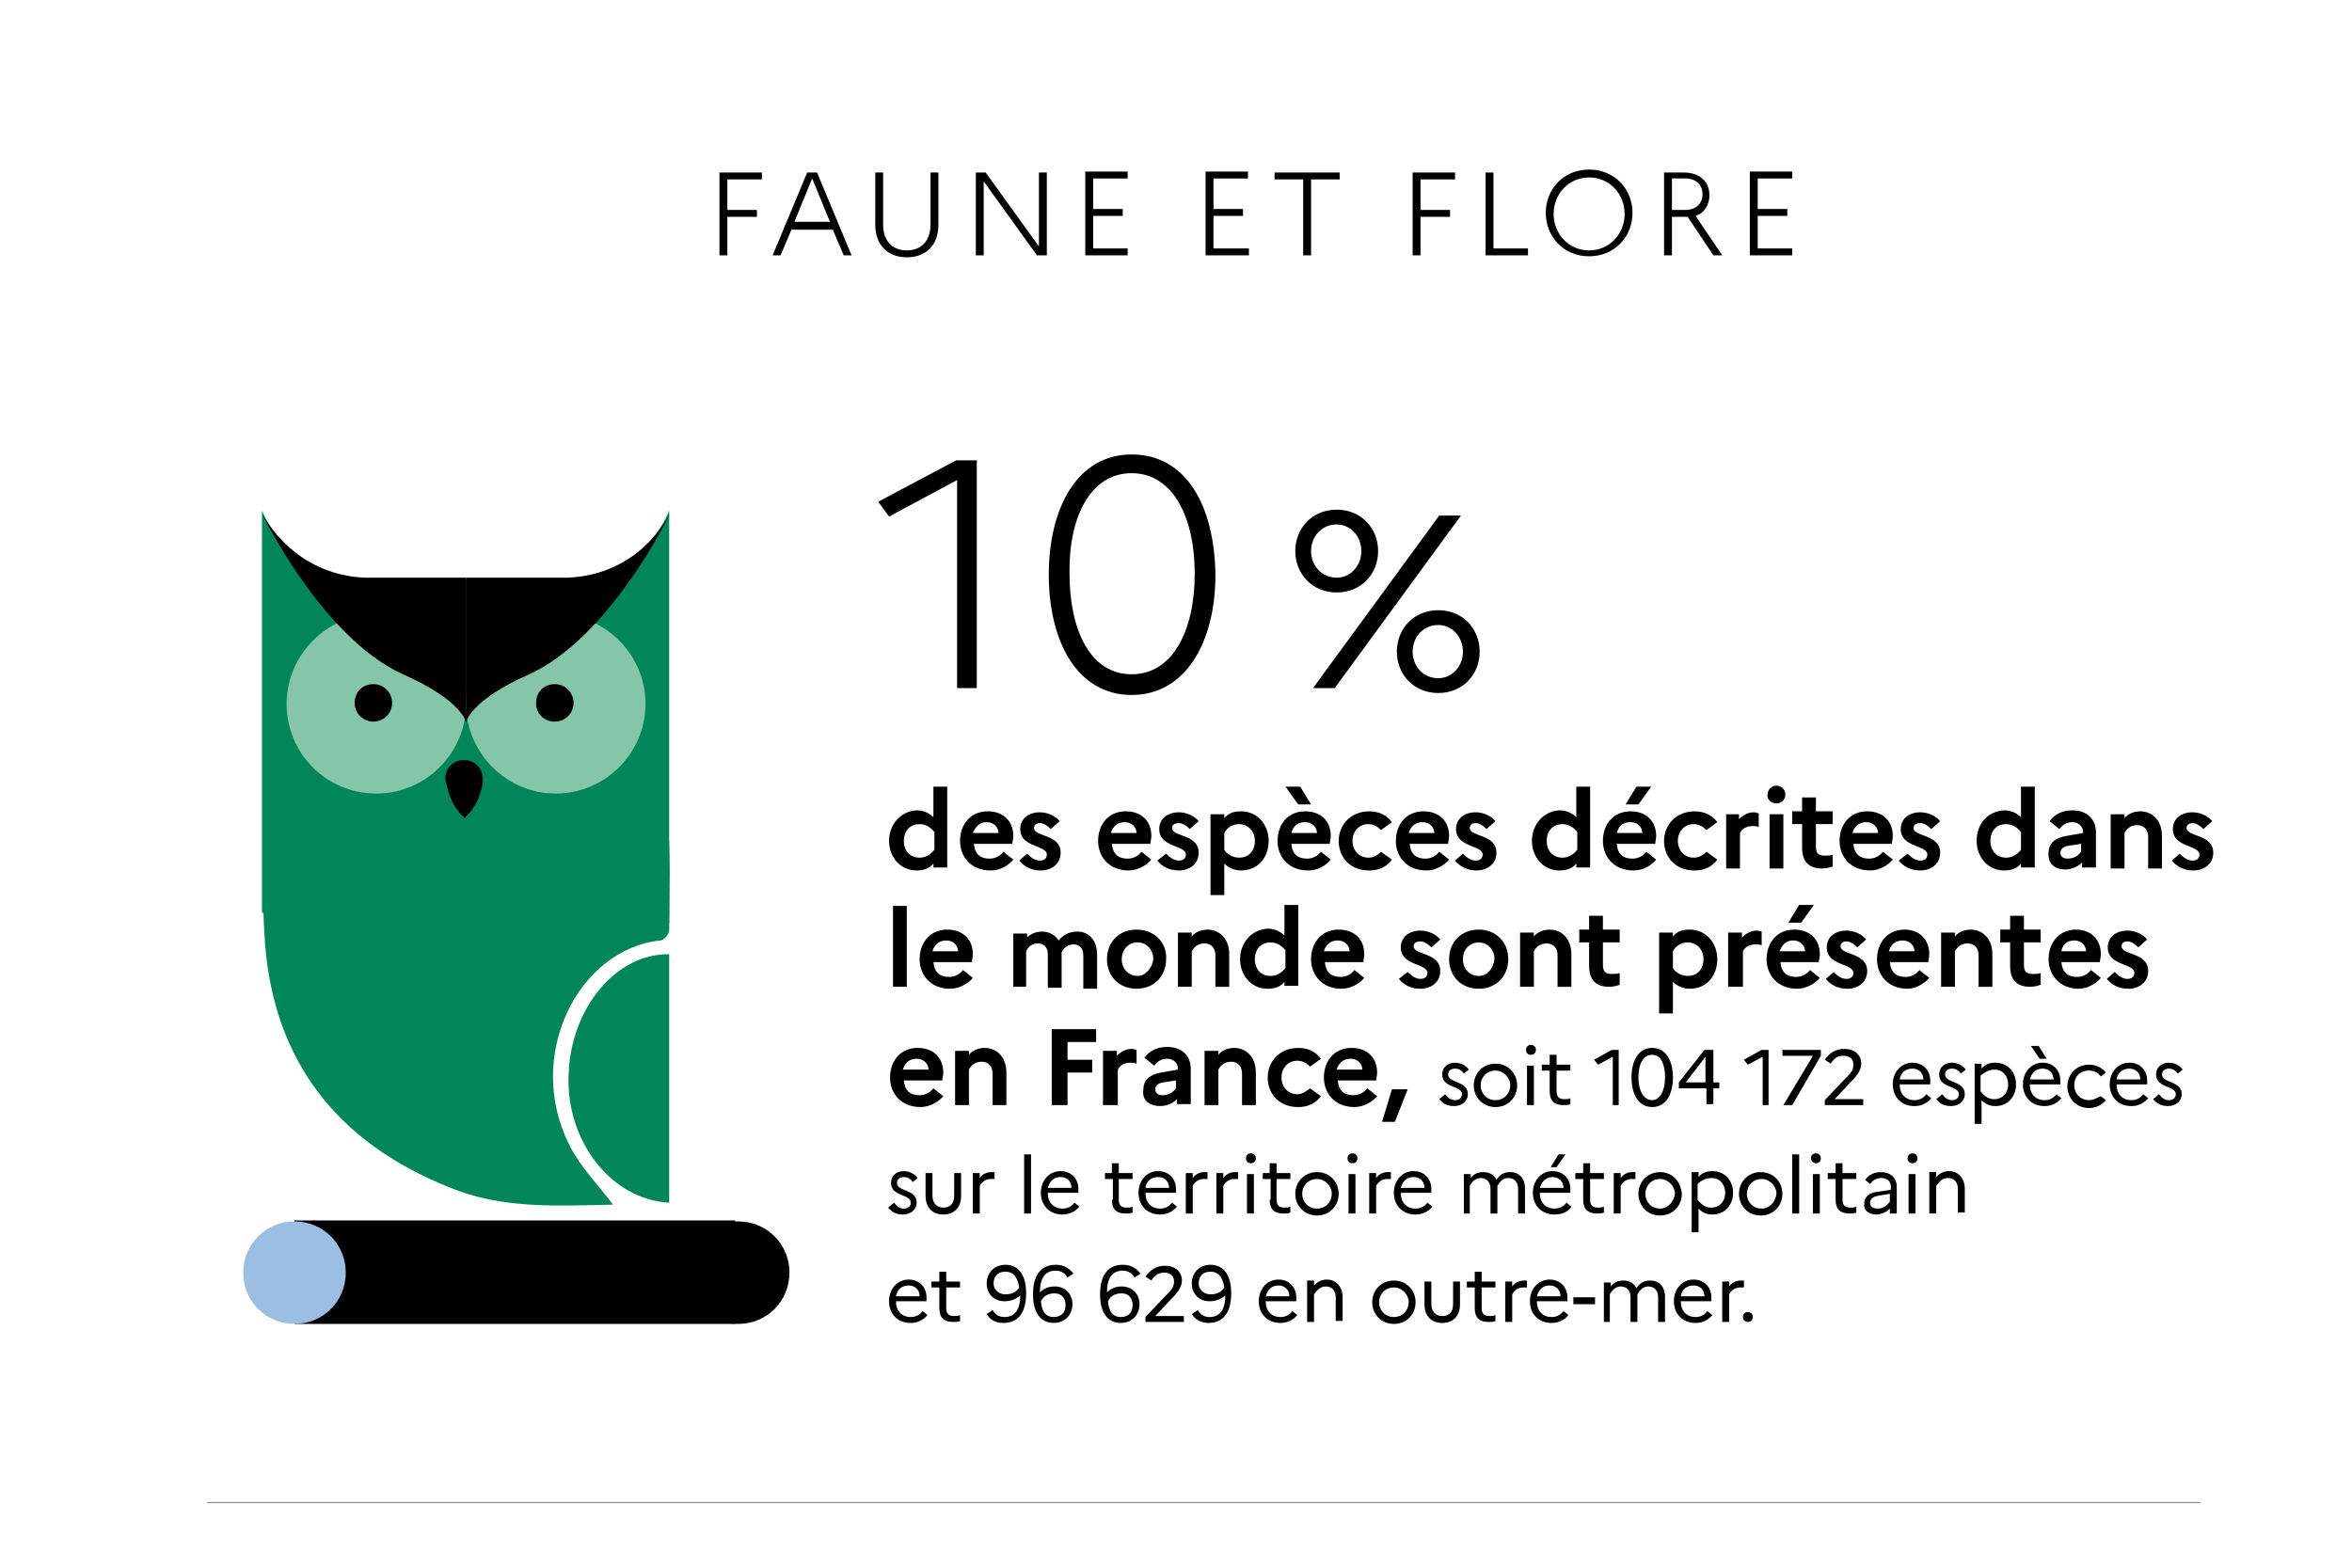
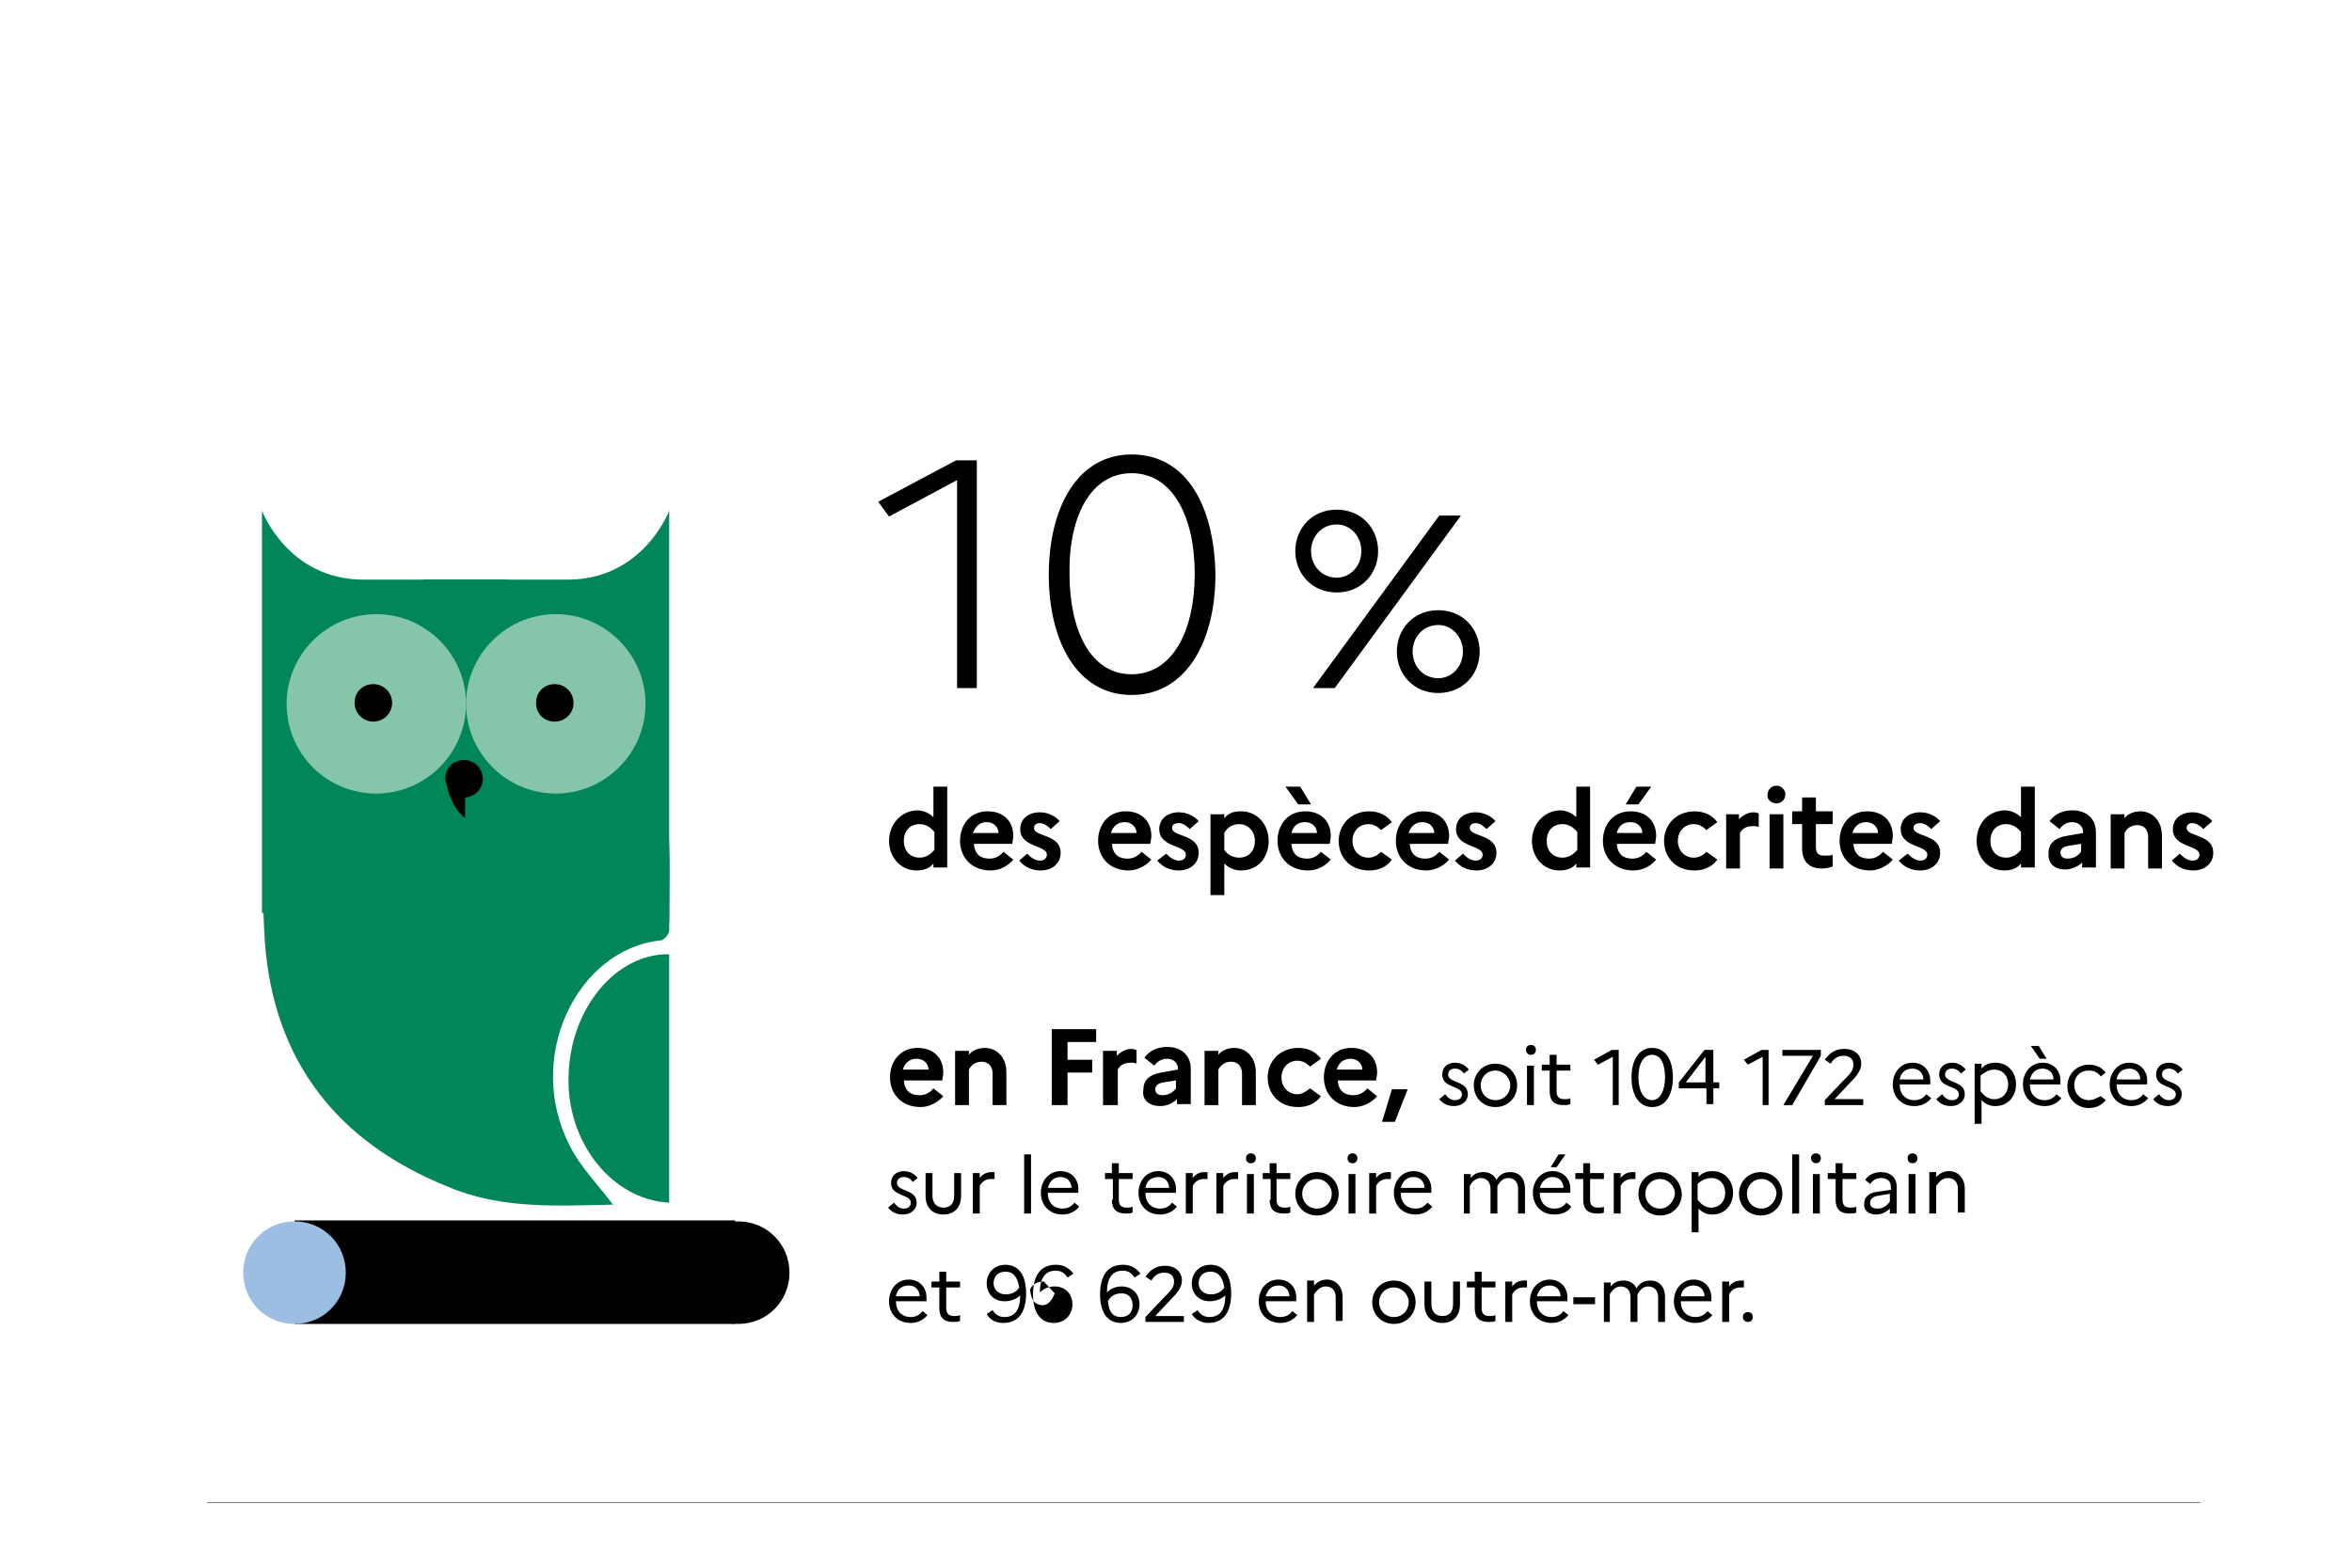
<svg xmlns="http://www.w3.org/2000/svg" id="Calque_1" data-name="Calque 1" viewBox="0 0 1200 800">
  <defs>
    <style>
      .cls-1 {
        stroke: #000;
        stroke-width: .25px;
      }

      .cls-1, .cls-2 {
        fill: none;
      }

      .cls-3 {
        fill: #9dbee3;
      }

      .cls-4 {
        clip-path: url(#clippath-7);
      }

      .cls-5 {
        clip-path: url(#clippath-17);
      }

      .cls-6 {
        clip-path: url(#clippath-80);
      }

      .cls-7 {
        clip-path: url(#clippath-79);
      }

      .cls-8 {
        clip-path: url(#clippath-15);
      }

      .cls-9 {
        clip-path: url(#clippath-18);
      }

      .cls-10 {
        clip-path: url(#clippath-82);
      }

      .cls-11 {
        clip-path: url(#clippath-9);
      }

      .cls-12 {
        fill: #fff;
      }

      .cls-13 {
        clip-path: url(#clippath-101);
      }

      .cls-14 {
        fill: #008659;
      }

      .cls-15 {
        clip-path: url(#clippath-88);
      }

      .cls-16 {
        clip-path: url(#clippath-85);
      }

      .cls-17 {
        fill: #85c6aa;
      }

      .cls-18 {
        clip-path: url(#clippath-90);
      }

      .cls-19 {
        clip-path: url(#clippath-89);
      }

      .cls-20 {
        clip-path: url(#clippath-14);
      }

      .cls-21 {
        clip-path: url(#clippath-77);
      }

      .cls-22 {
        clip-path: url(#clippath-78);
      }

      .cls-23 {
        clip-path: url(#clippath-84);
      }

      .cls-24 {
        clip-path: url(#clippath-81);
      }

      .cls-25 {
        clip-path: url(#clippath-16);
      }

      .cls-26 {
        clip-path: url(#clippath-37);
      }

      .cls-27 {
        clip-path: url(#clippath-86);
      }

      .cls-28 {
        clip-path: url(#clippath-87);
      }

      .cls-29 {
        clip-path: url(#clippath-83);
      }
    </style>
    <clipPath id="clippath-7">
      <rect class="cls-2" x="-221" y="-1186.22" width="2994.72" height="3636.12" />
    </clipPath>
    <clipPath id="clippath-9">
      <rect class="cls-2" x="-221" y="-1186.22" width="2994.72" height="3636.12" />
    </clipPath>
    <clipPath id="clippath-14">
      <rect class="cls-2" x="-221" y="-1186.22" width="2994.72" height="3636.12" />
    </clipPath>
    <clipPath id="clippath-15">
      <rect class="cls-2" x="-221" y="-1186.22" width="2994.72" height="3636.12" />
    </clipPath>
    <clipPath id="clippath-16">
      <rect class="cls-2" x="-221" y="-1186.22" width="2994.72" height="3636.12" />
    </clipPath>
    <clipPath id="clippath-17">
-       <rect class="cls-2" x="-221" y="-1186.22" width="2994.72" height="3636.12" />
-     </clipPath>
+       </clipPath>
    <clipPath id="clippath-18">
      <rect class="cls-2" x="-221" y="-1186.22" width="2994.72" height="3636.12" />
    </clipPath>
    <clipPath id="clippath-37">
      <rect class="cls-2" x="-221" y="-1186.22" width="2994.72" height="3636.12" />
    </clipPath>
    <clipPath id="clippath-77">
      <rect class="cls-2" x="-221" y="-1186.22" width="2994.72" height="3636.12" />
    </clipPath>
    <clipPath id="clippath-78">
      <rect class="cls-2" x="-221" y="-1186.22" width="2994.72" height="3636.12" />
    </clipPath>
    <clipPath id="clippath-79">
      <rect class="cls-2" x="-221" y="-1186.22" width="2994.72" height="3636.12" />
    </clipPath>
    <clipPath id="clippath-80">
      <rect class="cls-2" x="-221" y="-1186.22" width="2994.72" height="3636.12" />
    </clipPath>
    <clipPath id="clippath-81">
      <rect class="cls-2" x="-221" y="-1186.22" width="2994.72" height="3636.12" />
    </clipPath>
    <clipPath id="clippath-82">
      <rect class="cls-2" x="-221" y="-1186.22" width="2994.72" height="3636.12" />
    </clipPath>
    <clipPath id="clippath-83">
      <rect class="cls-2" x="-221" y="-1186.22" width="2994.72" height="3636.12" />
    </clipPath>
    <clipPath id="clippath-84">
      <rect class="cls-2" x="-221" y="-1186.22" width="2994.72" height="3636.12" />
    </clipPath>
    <clipPath id="clippath-85">
      <rect class="cls-2" x="-221" y="-1186.22" width="2994.72" height="3636.12" />
    </clipPath>
    <clipPath id="clippath-86">
      <rect class="cls-2" x="-221" y="-1186.22" width="2994.72" height="3636.12" />
    </clipPath>
    <clipPath id="clippath-87">
      <rect class="cls-2" x="-221" y="-1186.22" width="2994.72" height="3636.12" />
    </clipPath>
    <clipPath id="clippath-88">
      <rect class="cls-2" x="-221" y="-1186.22" width="2994.72" height="3636.12" />
    </clipPath>
    <clipPath id="clippath-89">
      <rect class="cls-2" x="-221" y="-1186.22" width="2994.72" height="3636.12" />
    </clipPath>
    <clipPath id="clippath-90">
      <rect class="cls-2" x="-221" y="-1186.22" width="2994.72" height="3636.12" />
    </clipPath>
    <clipPath id="clippath-101">
      <rect class="cls-2" x="-221" y="-1186.22" width="2994.72" height="3636.12" />
    </clipPath>
  </defs>
  <rect class="cls-12" x="-106.5" y="-96.5" width="1347" height="932" />
  <g>
    <g class="cls-4">
-       <path d="M892.77,130.29h21.63v-3.52h-17.61v-16.6h15.09v-3.52h-15.09v-15.59h17.61v-3.52h-21.63v42.76ZM859.57,91.05c5.53,0,9.06,3.02,9.06,8.05s-3.52,8.05-9.06,8.05h-6.54v-16.1h6.54ZM849.01,130.29h4.02v-19.62h8.05l13.08,19.62h4.53l-13.58-20.12c4.53-1.51,7.04-5.53,7.04-10.56,0-7.04-5.03-11.57-13.08-11.57h-10.06v42.26h0ZM810.78,127.78c-10.56,0-18.11-8.55-18.11-18.61s7.55-18.61,18.11-18.61,18.11,8.55,18.11,18.61c0,10.06-7.55,18.61-18.11,18.61M810.78,86.52c-13.08,0-22.13,10.06-22.13,22.13s9.06,22.13,22.13,22.13,22.13-10.06,22.13-22.13-9.06-22.13-22.13-22.13M757.95,130.29h21.63v-3.52h-17.61v-38.74h-4.02v42.26ZM720.73,130.29h4.02v-19.62h15.09v-3.52h-15.09v-15.59h17.61v-3.52h-21.63v42.26ZM650.3,91.55h14.59v38.74h4.02v-38.74h14.59v-3.52h-33.2v3.52h0ZM615.59,130.29h21.63v-3.52h-18.11v-16.6h15.09v-3.52h-15.09v-15.59h17.61v-3.52h-21.63v42.76h.5ZM553.71,130.29h21.63v-3.52h-17.61v-16.6h15.09v-3.52h-15.09v-15.59h17.61v-3.52h-21.63v42.76ZM497.87,130.29h4.02v-37.73l27.17,37.73h5.03v-42.26h-4.02v37.73l-27.17-37.73h-5.03v42.26ZM474.73,114.7c0,8.55-5.03,13.08-12.07,13.08s-12.07-4.53-12.07-13.08v-26.66h-4.02v26.66c0,10.56,6.54,16.6,16.1,16.6s16.1-6.04,16.1-16.6v-26.66h-4.02v26.66ZM405.31,113.19l9.06-22.13,9.06,22.13h-18.11ZM394.24,130.29h4.02l5.53-13.08h21.13l5.53,13.08h4.02l-17.61-42.26h-5.03l-17.61,42.26ZM367.08,130.29h4.02v-19.62h15.09v-3.52h-15.09v-15.59h17.61v-3.52h-21.63v42.26Z" />
-     </g>
+       </g>
    <line class="cls-1" x1="1122.67" y1="766.66" x2="105.49" y2="766.66" />
    <g>
      <g class="cls-11">
        <path class="cls-1" d="M1891.35-949.78h582.54c33.2,0,60.37,27.17,60.37,60.37V-103.13c0,33.2-27.17,60.37-60.37,60.37H54.17C20.97-42.76-6.19-15.6-6.19,17.61v1272.74c0,33.2,27.17,60.37,60.37,60.37h2422.23c33.2,0,60.37,27.17,60.37,60.37v831.56c0,33.2-27.17,60.37-60.37,60.37l-2479.58.5" />
      </g>
      <g class="cls-20">
-         <path d="M891.77,674.6c1.51,0,2.52-1.01,2.52-2.52s-1.01-2.52-2.52-2.52-2.52,1.01-2.52,2.52,1.01,2.52,2.52,2.52M878.69,674.6h3.52v-14.09c1.01-2.01,3.02-3.52,5.53-3.52h2.01v-3.52h-1.51c-2.52,0-4.53,1.01-6.04,3.02v-2.52h-3.52v20.63ZM864.1,655.99c3.52,0,5.53,2.52,5.53,5.53h-12.07c.5-3.52,3.02-5.53,6.54-5.53M873.66,671.08l-2.52-2.01c-1.51,2.01-3.52,3.02-6.04,3.02-4.53,0-7.55-3.02-7.55-8.05h15.59v-2.01c0-5.03-3.52-9.06-9.06-9.06-6.04,0-10.06,5.03-10.06,11.07s4.02,11.07,11.07,11.07c3.52,0,6.54-1.51,8.55-4.02M817.82,674.6h3.52v-14.09c1.01-2.01,3.02-4.02,5.53-4.02,3.02,0,5.03,2.01,5.03,5.53v12.58h3.52v-14.09c1.51-2.52,3.02-4.02,5.53-4.02,3.02,0,5.03,2.01,5.03,5.53v12.58h3.52v-12.58c0-5.53-3.02-8.55-7.55-8.55-3.52,0-5.53,1.51-7.04,4.02-1.01-2.52-3.52-4.02-6.54-4.02s-5.03,1.01-6.54,3.02v-2.01h-3.52v20.12h-.5ZM802.73,665.55h11.07v-3.52h-11.07v3.52ZM790.65,655.99c3.52,0,5.53,2.52,5.53,5.53h-12.07c1.01-3.52,3.02-5.53,6.54-5.53M800.21,671.08l-2.52-2.01c-1.51,2.01-3.52,3.02-6.04,3.02-4.53,0-7.55-3.02-7.55-8.05h15.59v-2.01c0-5.03-3.52-9.06-9.06-9.06-6.04,0-10.06,5.03-10.06,11.07s4.02,11.07,11.07,11.07c3.52,0,6.54-1.51,8.55-4.02M768.02,674.6h3.52v-14.09c1.01-2.01,3.02-3.52,5.53-3.52h2.01v-3.52h-1.51c-2.52,0-4.53,1.01-6.04,3.02v-2.52h-3.52v20.63ZM752.42,667.56c0,5.03,2.52,7.04,7.04,7.04,1.51,0,2.52,0,3.52-.5v-3.02c-1.01.5-1.51.5-3.02.5-2.52,0-4.02-1.01-4.02-4.02v-10.56h7.04v-3.02h-7.04v-5.03h-3.52v5.03h-4.02v3.02h4.02v10.56h0ZM741.35,665.55c0,4.02-2.01,6.04-5.53,6.04s-5.53-2.52-5.53-6.04v-11.57h-3.52v11.57c0,6.04,3.52,9.56,9.06,9.56s9.06-3.52,9.06-9.56v-11.57h-3.52v11.57ZM711.17,672.09c-4.53,0-7.55-3.52-7.55-7.55s3.02-7.55,7.55-7.55c4.02,0,7.55,3.52,7.55,7.55s-3.02,7.55-7.55,7.55M711.17,653.47c-6.54,0-11.07,5.03-11.07,11.07s4.53,11.07,11.07,11.07,11.07-5.03,11.07-11.07-4.53-11.07-11.07-11.07M666.9,674.6h3.52v-14.09c1.51-2.01,3.02-4.02,6.04-4.02s5.03,2.01,5.03,5.53v12.07h3.52v-12.07c0-5.53-3.52-9.06-8.05-9.06-3.02,0-5.03,1.51-6.54,3.02v-2.52h-3.52v21.13h0ZM652.31,655.99c3.52,0,5.53,2.52,5.53,5.53h-12.07c1.01-3.52,3.02-5.53,6.54-5.53M661.87,671.08l-2.52-2.01c-1.51,2.01-3.52,3.02-6.04,3.02-4.53,0-7.55-3.02-7.55-8.05h15.59v-2.01c0-5.03-3.52-9.06-9.06-9.06-6.04,0-10.06,5.03-10.06,11.07s4.02,11.07,11.07,11.07c3.52,0,6.54-1.51,8.55-4.02M611.56,654.98c0-3.52,2.01-6.04,6.04-6.04,3.52,0,6.04,2.01,7.04,8.05-1.51,2.52-4.02,3.52-7.04,3.52-3.52,0-6.04-2.52-6.04-5.53M616.59,675.1c8.05,0,11.57-6.04,11.57-15.09,0-9.56-4.02-14.59-10.56-14.59-6.04,0-9.56,4.53-9.56,9.56s3.52,9.06,9.06,9.06c3.02,0,6.04-1.01,8.05-3.02,0,7.04-2.52,11.07-8.05,11.07-2.52,0-4.53-1.01-6.04-3.52l-3.02,2.01c1.51,2.52,4.53,4.53,8.55,4.53M585.41,674.6h18.61v-3.02h-14.59l7.55-8.05c3.52-3.52,6.04-6.54,6.04-10.06,0-4.53-3.52-7.55-8.55-7.55-4.53,0-7.55,2.01-10.06,5.53l3.02,2.01c1.51-2.52,3.52-4.02,6.54-4.02s5.03,1.51,5.03,4.53-1.51,4.53-5.03,8.05l-9.56,10.06v2.52h1.01ZM572.33,660.01c3.52,0,5.53,2.52,5.53,6.04s-2.01,6.04-6.04,6.04c-3.52,0-6.04-2.01-6.54-8.05,1.51-3.02,4.02-4.02,7.04-4.02M572.83,645.42c-8.05,0-11.57,6.04-11.57,15.09,0,9.56,4.02,14.59,10.56,14.59,6.04,0,9.56-4.53,9.56-9.56s-3.52-9.06-9.06-9.06c-3.02,0-5.53,1.01-7.55,3.02,0-7.04,2.52-11.07,8.05-11.07,2.52,0,4.53,1.01,6.04,3.52l3.02-2.01c-2.01-2.52-4.53-4.53-9.06-4.53M538.12,660.01c3.52,0,5.53,2.52,5.53,6.04s-2.01,6.04-6.04,6.04c-3.52,0-6.04-2.01-6.54-8.05,1.51-3.02,4.02-4.02,7.04-4.02M538.62,645.42c-8.05,0-11.57,6.04-11.57,15.09,0,9.56,4.02,14.59,10.56,14.59,6.04,0,9.56-4.53,9.56-9.56s-3.52-9.06-9.06-9.06c-3.02,0-5.53,1.01-7.55,3.02,0-7.04,2.52-11.07,8.05-11.07,2.52,0,4.53,1.01,6.04,3.52l3.02-2.01c-2.01-2.52-4.53-4.53-9.06-4.53M506.93,654.98c0-3.52,2.01-6.04,6.04-6.04,3.52,0,6.04,2.01,7.04,8.05-1.51,2.52-4.02,3.52-7.04,3.52-3.52,0-6.04-2.52-6.04-5.53M511.96,675.1c8.05,0,11.57-6.04,11.57-15.09,0-9.56-4.02-14.59-10.56-14.59-6.04,0-9.56,4.53-9.56,9.56s3.52,9.06,9.06,9.06c3.02,0,6.04-1.01,8.05-3.02,0,7.04-2.52,11.07-8.05,11.07-2.52,0-4.53-1.01-6.04-3.52l-3.02,2.01c1.51,2.52,4.02,4.53,8.55,4.53M479.26,667.56c0,5.03,2.52,7.04,7.04,7.04,1.51,0,2.52,0,3.52-.5v-3.02c-1.01.5-1.51.5-3.02.5-2.52,0-4.02-1.01-4.02-4.02v-10.56h7.04v-3.02h-7.04v-5.03h-3.52v5.03h-4.02v3.02h4.02v10.56h0ZM463.66,655.99c3.52,0,5.53,2.52,5.53,5.53h-12.07c.5-3.52,3.02-5.53,6.54-5.53M473.22,671.08l-2.52-2.01c-1.51,2.01-3.52,3.02-6.04,3.02-4.53,0-7.55-3.02-7.55-8.05h15.59v-2.01c0-5.03-3.52-9.06-9.06-9.06-6.04,0-10.06,5.03-10.06,11.07s4.02,11.07,11.07,11.07c3.52,0,6.54-1.51,8.55-4.02" />
+         <path d="M891.77,674.6c1.51,0,2.52-1.01,2.52-2.52s-1.01-2.52-2.52-2.52-2.52,1.01-2.52,2.52,1.01,2.52,2.52,2.52M878.69,674.6h3.52v-14.09c1.01-2.01,3.02-3.52,5.53-3.52h2.01v-3.52h-1.51c-2.52,0-4.53,1.01-6.04,3.02v-2.52h-3.52v20.63ZM864.1,655.99c3.52,0,5.53,2.52,5.53,5.53h-12.07c.5-3.52,3.02-5.53,6.54-5.53M873.66,671.08l-2.52-2.01c-1.51,2.01-3.52,3.02-6.04,3.02-4.53,0-7.55-3.02-7.55-8.05h15.59v-2.01c0-5.03-3.52-9.06-9.06-9.06-6.04,0-10.06,5.03-10.06,11.07s4.02,11.07,11.07,11.07c3.52,0,6.54-1.51,8.55-4.02M817.82,674.6h3.52v-14.09c1.01-2.01,3.02-4.02,5.53-4.02,3.02,0,5.03,2.01,5.03,5.53v12.58h3.52v-14.09c1.51-2.52,3.02-4.02,5.53-4.02,3.02,0,5.03,2.01,5.03,5.53v12.58h3.52v-12.58c0-5.53-3.02-8.55-7.55-8.55-3.52,0-5.53,1.51-7.04,4.02-1.01-2.52-3.52-4.02-6.54-4.02s-5.03,1.01-6.54,3.02v-2.01h-3.52v20.12h-.5ZM802.73,665.55h11.07v-3.52h-11.07v3.52ZM790.65,655.99c3.52,0,5.53,2.52,5.53,5.53h-12.07c1.01-3.52,3.02-5.53,6.54-5.53M800.21,671.08l-2.52-2.01c-1.51,2.01-3.52,3.02-6.04,3.02-4.53,0-7.55-3.02-7.55-8.05h15.59v-2.01c0-5.03-3.52-9.06-9.06-9.06-6.04,0-10.06,5.03-10.06,11.07s4.02,11.07,11.07,11.07c3.52,0,6.54-1.51,8.55-4.02M768.02,674.6h3.52v-14.09c1.01-2.01,3.02-3.52,5.53-3.52h2.01v-3.52h-1.51c-2.52,0-4.53,1.01-6.04,3.02v-2.52h-3.52v20.63ZM752.42,667.56c0,5.03,2.52,7.04,7.04,7.04,1.51,0,2.52,0,3.52-.5v-3.02c-1.01.5-1.51.5-3.02.5-2.52,0-4.02-1.01-4.02-4.02v-10.56h7.04v-3.02h-7.04v-5.03h-3.52v5.03h-4.02v3.02h4.02v10.56h0ZM741.35,665.55c0,4.02-2.01,6.04-5.53,6.04s-5.53-2.52-5.53-6.04v-11.57h-3.52v11.57c0,6.04,3.52,9.56,9.06,9.56s9.06-3.52,9.06-9.56v-11.57h-3.52v11.57ZM711.17,672.09c-4.53,0-7.55-3.52-7.55-7.55s3.02-7.55,7.55-7.55c4.02,0,7.55,3.52,7.55,7.55s-3.02,7.55-7.55,7.55M711.17,653.47c-6.54,0-11.07,5.03-11.07,11.07s4.53,11.07,11.07,11.07,11.07-5.03,11.07-11.07-4.53-11.07-11.07-11.07M666.9,674.6h3.52v-14.09c1.51-2.01,3.02-4.02,6.04-4.02s5.03,2.01,5.03,5.53v12.07h3.52v-12.07c0-5.53-3.52-9.06-8.05-9.06-3.02,0-5.03,1.51-6.54,3.02v-2.52h-3.52v21.13h0ZM652.31,655.99c3.52,0,5.53,2.52,5.53,5.53h-12.07c1.01-3.52,3.02-5.53,6.54-5.53M661.87,671.08l-2.52-2.01c-1.51,2.01-3.52,3.02-6.04,3.02-4.53,0-7.55-3.02-7.55-8.05h15.59v-2.01c0-5.03-3.52-9.06-9.06-9.06-6.04,0-10.06,5.03-10.06,11.07s4.02,11.07,11.07,11.07c3.52,0,6.54-1.51,8.55-4.02M611.56,654.98c0-3.52,2.01-6.04,6.04-6.04,3.52,0,6.04,2.01,7.04,8.05-1.51,2.52-4.02,3.52-7.04,3.52-3.52,0-6.04-2.52-6.04-5.53M616.59,675.1c8.05,0,11.57-6.04,11.57-15.09,0-9.56-4.02-14.59-10.56-14.59-6.04,0-9.56,4.53-9.56,9.56s3.52,9.06,9.06,9.06c3.02,0,6.04-1.01,8.05-3.02,0,7.04-2.52,11.07-8.05,11.07-2.52,0-4.53-1.01-6.04-3.52l-3.02,2.01c1.51,2.52,4.53,4.53,8.55,4.53M585.41,674.6h18.61v-3.02h-14.59l7.55-8.05c3.52-3.52,6.04-6.54,6.04-10.06,0-4.53-3.52-7.55-8.55-7.55-4.53,0-7.55,2.01-10.06,5.53l3.02,2.01c1.51-2.52,3.52-4.02,6.54-4.02s5.03,1.51,5.03,4.53-1.51,4.53-5.03,8.05l-9.56,10.06v2.52h1.01ZM572.33,660.01c3.52,0,5.53,2.52,5.53,6.04s-2.01,6.04-6.04,6.04c-3.52,0-6.04-2.01-6.54-8.05,1.51-3.02,4.02-4.02,7.04-4.02M572.83,645.42c-8.05,0-11.57,6.04-11.57,15.09,0,9.56,4.02,14.59,10.56,14.59,6.04,0,9.56-4.53,9.56-9.56s-3.52-9.06-9.06-9.06c-3.02,0-5.53,1.01-7.55,3.02,0-7.04,2.52-11.07,8.05-11.07,2.52,0,4.53,1.01,6.04,3.52l3.02-2.01c-2.01-2.52-4.53-4.53-9.06-4.53M538.12,660.01s-2.01,6.04-6.04,6.04c-3.52,0-6.04-2.01-6.54-8.05,1.51-3.02,4.02-4.02,7.04-4.02M538.62,645.42c-8.05,0-11.57,6.04-11.57,15.09,0,9.56,4.02,14.59,10.56,14.59,6.04,0,9.56-4.53,9.56-9.56s-3.52-9.06-9.06-9.06c-3.02,0-5.53,1.01-7.55,3.02,0-7.04,2.52-11.07,8.05-11.07,2.52,0,4.53,1.01,6.04,3.52l3.02-2.01c-2.01-2.52-4.53-4.53-9.06-4.53M506.93,654.98c0-3.52,2.01-6.04,6.04-6.04,3.52,0,6.04,2.01,7.04,8.05-1.51,2.52-4.02,3.52-7.04,3.52-3.52,0-6.04-2.52-6.04-5.53M511.96,675.1c8.05,0,11.57-6.04,11.57-15.09,0-9.56-4.02-14.59-10.56-14.59-6.04,0-9.56,4.53-9.56,9.56s3.52,9.06,9.06,9.06c3.02,0,6.04-1.01,8.05-3.02,0,7.04-2.52,11.07-8.05,11.07-2.52,0-4.53-1.01-6.04-3.52l-3.02,2.01c1.51,2.52,4.02,4.53,8.55,4.53M479.26,667.56c0,5.03,2.52,7.04,7.04,7.04,1.51,0,2.52,0,3.52-.5v-3.02c-1.01.5-1.51.5-3.02.5-2.52,0-4.02-1.01-4.02-4.02v-10.56h7.04v-3.02h-7.04v-5.03h-3.52v5.03h-4.02v3.02h4.02v10.56h0ZM463.66,655.99c3.52,0,5.53,2.52,5.53,5.53h-12.07c.5-3.52,3.02-5.53,6.54-5.53M473.22,671.08l-2.52-2.01c-1.51,2.01-3.52,3.02-6.04,3.02-4.53,0-7.55-3.02-7.55-8.05h15.59v-2.01c0-5.03-3.52-9.06-9.06-9.06-6.04,0-10.06,5.03-10.06,11.07s4.02,11.07,11.07,11.07c3.52,0,6.54-1.51,8.55-4.02" />
      </g>
      <g class="cls-8">
        <path d="M984.33,619.26h3.52v-14.09c1.51-2.01,3.02-4.02,6.04-4.02s5.03,2.01,5.03,5.53v12.07h3.52v-12.07c0-5.53-3.52-9.06-8.05-9.06-3.02,0-5.03,1.51-6.54,3.02v-2.52h-3.52v21.13h0ZM973.77,619.26h3.52v-20.12h-3.52v20.12ZM975.78,593.61c1.51,0,2.52-1.01,2.52-2.52s-1.01-2.52-2.52-2.52-2.52,1.01-2.52,2.52,1.01,2.52,2.52,2.52M954.15,613.73c0-1.51,1.01-3.02,4.02-3.52l6.04-1.01v4.02c-1.51,2.01-3.52,3.52-6.04,3.52-3.02,0-4.02-1.01-4.02-3.02M957.17,619.77c2.52,0,5.03-1.01,7.04-3.02v2.52h3.52v-13.58c0-4.53-3.02-7.55-8.05-7.55-3.52,0-6.54,1.51-8.05,4.02l2.52,2.01c1.01-1.51,3.02-3.02,5.53-3.02,3.02,0,5.03,1.51,5.03,4.53v1.51l-7.04,1.01c-4.53.5-6.54,3.02-6.54,6.04-.5,3.02,2.01,5.53,6.04,5.53M936.54,612.22c0,5.03,2.52,7.04,7.04,7.04,1.51,0,2.52,0,3.52-.5v-3.02c-1.01.5-1.51.5-3.02.5-2.52,0-4.02-1.01-4.02-4.02v-10.56h7.04v-3.02h-7.04v-5.03h-3.52v5.03h-4.02v3.02h4.02v10.56h0ZM924.97,619.26h3.52v-20.12h-3.52v20.12ZM926.48,593.61c1.51,0,2.52-1.01,2.52-2.52s-1.01-2.52-2.52-2.52-2.52,1.01-2.52,2.52,1.51,2.52,2.52,2.52M914.41,619.26h3.52v-30.18h-3.52v30.18ZM898.81,616.75c-4.53,0-7.55-3.52-7.55-7.55s3.02-7.55,7.55-7.55c4.02,0,7.55,3.52,7.55,7.55-.5,4.02-3.52,7.55-7.55,7.55M898.31,598.14c-6.54,0-11.07,5.03-11.07,11.07s4.53,11.07,11.07,11.07,11.07-5.03,11.07-11.07-4.53-11.07-11.07-11.07M873.16,601.15c4.53,0,7.04,3.52,7.04,7.55,0,4.53-3.02,7.55-7.04,7.55-3.02,0-5.03-1.51-7.04-4.02v-8.05c1.51-1.51,4.02-3.02,7.04-3.02M863.09,628.82h3.52v-12.07c2.01,2.01,4.02,3.02,7.04,3.02,6.54,0,10.56-5.03,10.56-11.07s-4.02-11.07-10.56-11.07c-3.02,0-5.53,1.01-7.04,3.02v-2.52h-3.52v30.69ZM847,616.75c-4.53,0-7.55-3.52-7.55-7.55s3.02-7.55,7.55-7.55c4.02,0,7.55,3.52,7.55,7.55-.5,4.02-3.52,7.55-7.55,7.55M847,598.14c-6.54,0-11.07,5.03-11.07,11.07s4.53,11.07,11.07,11.07,11.07-5.03,11.07-11.07c-.5-6.04-4.53-11.07-11.07-11.07M823.35,619.26h3.52v-14.09c1.01-2.01,3.02-3.52,5.53-3.52h2.01v-3.52h-1.51c-2.52,0-4.53,1.01-6.04,3.02v-2.52h-3.52v20.63ZM807.76,612.22c0,5.03,2.52,7.04,7.04,7.04,1.51,0,2.52,0,3.52-.5v-3.02c-1.01.5-1.51.5-3.02.5-2.52,0-4.02-1.01-4.02-4.02v-10.56h7.04v-3.02h-7.04v-5.03h-3.52v5.03h-4.02v3.02h4.02v10.56h0ZM792.16,600.65c3.52,0,5.53,2.52,5.53,5.53h-12.07c1.01-3.52,3.52-5.53,6.54-5.53M801.72,615.74l-2.52-2.01c-1.51,2.01-3.52,3.02-6.04,3.02-4.53,0-7.55-3.02-7.55-8.05h15.59v-2.01c0-5.03-3.52-9.06-9.06-9.06-6.04,0-10.06,5.03-10.06,11.07s4.02,11.07,11.07,11.07c4.02,0,7.04-1.51,8.55-4.02M794.18,595.62l4.53-6.54h-3.52l-4.02,6.54h3.02ZM746.38,619.26h3.52v-14.09c1.01-2.01,3.02-4.02,5.53-4.02,3.02,0,5.03,2.01,5.03,5.53v12.58h3.52v-14.09c1.51-2.52,3.02-4.02,5.53-4.02,3.02,0,5.03,2.01,5.03,5.53v12.58h3.52v-12.58c0-5.53-3.02-8.55-7.55-8.55-3.52,0-5.53,1.51-7.04,4.02-1.01-2.52-3.52-4.02-6.54-4.02s-5.03,1.01-6.54,3.02v-2.01h-3.52v20.12h-.5ZM721.23,600.65c3.52,0,5.53,2.52,5.53,5.53h-12.07c1.01-3.52,3.02-5.53,6.54-5.53M730.79,615.74l-2.52-2.01c-1.51,2.01-3.52,3.02-6.04,3.02-4.53,0-7.55-3.02-7.55-8.05h15.59v-2.01c0-5.03-3.52-9.06-9.06-9.06-6.04,0-10.06,5.03-10.06,11.07s4.02,11.07,11.07,11.07c3.52,0,6.54-1.51,8.55-4.02M698.59,619.26h3.52v-14.09c1.01-2.01,3.02-3.52,5.53-3.52h2.01v-3.52h-1.51c-2.52,0-4.53,1.01-6.04,3.02v-2.52h-3.52v20.63ZM688.03,619.26h3.52v-20.12h-3.52v20.12ZM690.04,593.61c1.51,0,2.52-1.01,2.52-2.52s-1.01-2.52-2.52-2.52-2.52,1.01-2.52,2.52,1.01,2.52,2.52,2.52M671.93,616.75c-4.53,0-7.55-3.52-7.55-7.55s3.02-7.55,7.55-7.55c4.02,0,7.55,3.52,7.55,7.55s-3.02,7.55-7.55,7.55M671.93,598.14c-6.54,0-11.07,5.03-11.07,11.07s4.53,11.07,11.07,11.07,11.07-5.03,11.07-11.07-4.53-11.07-11.07-11.07M647.78,612.22c0,5.03,2.52,7.04,7.04,7.04,1.51,0,2.52,0,3.52-.5v-3.02c-1.01.5-1.51.5-3.02.5-2.52,0-4.02-1.01-4.02-4.02v-10.56h7.04v-3.02h-7.04v-5.03h-3.52v5.03h-3.52v3.02h4.02v10.56h-.5ZM636.21,619.26h3.52v-20.12h-3.52v20.12ZM638.23,593.61c1.51,0,2.52-1.01,2.52-2.52s-1.01-2.52-2.52-2.52-2.52,1.01-2.52,2.52,1.01,2.52,2.52,2.52M620.62,619.26h3.52v-14.09c1.01-2.01,3.02-3.52,5.53-3.52h2.01v-3.52h-1.51c-2.52,0-4.53,1.01-6.04,3.02v-2.52h-3.52v20.63ZM605.02,619.26h3.52v-14.09c1.01-2.01,3.02-3.52,5.53-3.52h2.01v-3.52h-1.51c-2.52,0-4.53,1.01-6.04,3.02v-2.52h-3.52v20.63ZM590.94,600.65c3.52,0,5.53,2.52,5.53,5.53h-12.07c.5-3.52,3.02-5.53,6.54-5.53M600.5,615.74l-2.52-2.01c-1.51,2.01-3.52,3.02-6.04,3.02-4.53,0-7.55-3.02-7.55-8.05h15.59v-2.01c0-5.03-3.52-9.06-9.06-9.06-6.04,0-10.06,5.03-10.06,11.07s4.02,11.07,11.07,11.07c3.52,0,6.54-1.51,8.55-4.02M567.29,612.22c0,5.03,2.52,7.04,7.04,7.04,1.51,0,2.52,0,3.52-.5v-3.02c-1.01.5-1.51.5-3.02.5-2.52,0-4.02-1.01-4.02-4.02v-10.56h7.04v-3.02h-7.04v-5.03h-3.52v5.03h-3.52v3.02h4.02v10.56h-.5ZM541.14,600.65c3.52,0,5.53,2.52,5.53,5.53h-12.07c1.01-3.52,3.02-5.53,6.54-5.53M550.69,615.74l-2.52-2.01c-1.51,2.01-3.52,3.02-6.04,3.02-4.53,0-7.55-3.02-7.55-8.05h15.59v-2.01c0-5.03-3.52-9.06-9.06-9.06-6.04,0-10.06,5.03-10.06,11.07s4.02,11.07,11.07,11.07c3.52,0,6.54-1.51,8.55-4.02M522.52,619.26h3.52v-30.18h-3.52v30.18ZM496.36,619.26h3.52v-14.09c1.01-2.01,3.02-3.52,5.53-3.52h2.01v-3.52h-1.51c-2.52,0-4.53,1.01-6.04,3.02v-2.52h-3.52v20.63ZM486.81,610.21c0,4.02-2.01,6.04-5.53,6.04s-5.53-2.52-5.53-6.04v-11.57h-3.52v11.57c0,6.04,3.52,9.56,9.06,9.56s9.06-3.52,9.06-9.56v-11.57h-3.52v11.57ZM453.1,616.25c2.01,2.52,4.53,3.52,7.55,3.52,4.02,0,7.04-2.52,7.04-6.04,0-7.04-10.06-5.53-10.06-10.06,0-1.51,1.01-3.02,3.52-3.02,2.01,0,3.52,1.01,4.53,2.52l2.52-2.01c-1.51-2.01-4.02-3.52-7.04-3.52-4.02,0-6.54,2.52-6.54,6.04,0,7.04,10.06,5.53,10.06,10.06,0,2.01-1.51,3.02-3.52,3.02s-3.52-1.01-5.03-3.02l-3.02,2.52Z" />
      </g>
      <g class="cls-25">
        <path d="M1098.53,560.91c2.01,2.52,4.53,3.52,7.55,3.52,4.02,0,7.04-2.52,7.04-6.04,0-7.04-10.06-5.53-10.06-10.06,0-1.51,1.01-3.02,3.52-3.02,2.01,0,3.52,1.01,4.53,2.52l2.52-2.01c-1.51-2.01-4.02-3.52-7.04-3.52-4.02,0-6.54,2.52-6.54,6.04,0,7.04,10.06,5.53,10.06,10.06,0,2.01-1.51,3.02-3.52,3.02s-3.52-1.01-5.03-3.02l-3.02,2.52ZM1086.45,545.32c3.52,0,5.53,2.52,5.53,5.53h-12.07c.5-3.52,3.02-5.53,6.54-5.53M1096.01,560.41l-2.52-2.01c-1.51,2.01-3.52,3.02-6.04,3.02-4.53,0-7.55-3.02-7.55-8.05h15.59v-2.01c0-5.03-3.52-9.06-9.06-9.06-6.04,0-10.06,5.03-10.06,11.07s4.02,11.07,11.07,11.07c3.52,0,6.54-1.51,8.55-4.02M1065.83,561.41c-4.53,0-7.55-3.52-7.55-7.55,0-4.53,3.02-7.55,7.55-7.55,2.52,0,4.53,1.01,6.04,3.02l2.52-2.01c-2.01-2.52-5.03-4.02-8.55-4.02-6.54,0-11.07,5.03-11.07,11.07s4.53,11.07,11.07,11.07c3.52,0,6.54-1.51,8.55-4.02l-2.52-2.01c-1.51.5-3.52,2.01-6.04,2.01M1042.18,545.32c3.52,0,5.53,2.52,5.53,5.53h-12.07c1.01-3.52,3.02-5.53,6.54-5.53M1051.74,560.41l-2.52-2.01c-1.51,2.01-3.52,3.02-6.04,3.02-4.53,0-7.55-3.02-7.55-8.05h15.59v-2.01c0-5.03-3.52-9.06-9.06-9.06-6.04,0-10.06,5.03-10.06,11.07s4.02,11.07,11.07,11.07c3.52,0,6.54-1.51,8.55-4.02M1040.67,540.28h3.52l-4.02-6.54h-4.02l4.53,6.54ZM1017.53,545.82c4.53,0,7.04,3.52,7.04,7.55,0,4.53-3.02,7.55-7.04,7.55-3.02,0-5.03-1.51-7.04-4.02v-8.05c2.01-1.51,4.02-3.02,7.04-3.02M1007.47,573.49h3.52v-12.07c2.01,2.01,4.02,3.02,7.04,3.02,6.54,0,10.56-5.03,10.56-11.07s-4.02-11.07-10.56-11.07c-3.02,0-5.53,1.01-7.04,3.02v-2.52h-3.52v30.69ZM987.85,560.91c2.01,2.52,4.53,3.52,7.55,3.52,4.02,0,7.04-2.52,7.04-6.04,0-7.04-10.06-5.53-10.06-10.06,0-1.51,1.01-3.02,3.52-3.02,2.01,0,3.52,1.01,4.53,2.52l2.52-2.01c-1.51-2.01-4.02-3.52-7.04-3.52-4.02,0-6.54,2.52-6.54,6.04,0,7.04,10.06,5.53,10.06,10.06,0,2.01-1.51,3.02-3.52,3.02s-3.52-1.01-5.03-3.02l-3.02,2.52ZM975.78,545.32c3.52,0,5.53,2.52,5.53,5.53h-12.07c.5-3.52,3.02-5.53,6.54-5.53M985.34,560.41l-2.52-2.01c-1.51,2.01-3.52,3.02-6.04,3.02-4.53,0-7.55-3.02-7.55-8.05h15.59v-2.01c0-5.03-3.52-9.06-9.06-9.06-6.04,0-10.06,5.03-10.06,11.07s4.02,11.07,11.07,11.07c3.52,0,6.54-1.51,8.55-4.02M932.01,563.93h18.61v-3.02h-14.59l7.55-8.05c3.52-3.52,6.04-6.54,6.04-10.06,0-4.53-3.52-7.55-8.55-7.55-4.53,0-7.55,2.01-10.06,5.53l3.02,2.01c1.51-2.52,3.52-4.02,6.54-4.02s5.03,1.51,5.03,4.53-1.51,4.53-5.03,8.05l-9.56,10.06v2.52h1.01ZM914.41,563.93l14.59-25.15v-3.02h-19.62v3.02h15.59l-15.09,25.15h4.53ZM898.81,563.93h3.52v-28.17h-3.52l-9.06,5.03,2.01,2.52,7.55-4.02v24.65h-.5ZM860.08,552.36l10.06-13.08v13.08h-10.06ZM856.55,555.38h14.09v8.05h3.52v-8.05h3.02v-3.02h-3.02v-16.6h-4.53l-13.08,16.6v3.02ZM842.97,538.27c4.53,0,6.54,5.03,6.54,11.57s-2.52,11.57-6.54,11.57c-4.53,0-7.04-5.03-7.04-11.57,0-7.04,2.52-11.57,7.04-11.57M842.97,534.75c-7.04,0-10.56,6.54-10.56,15.09s3.52,15.09,10.56,15.09,10.56-6.54,10.56-15.09-3.52-15.09-10.56-15.09M822.35,563.93h3.52v-28.17h-3.52l-9.06,5.03,2.01,2.52,7.55-4.02v24.65h-.5ZM790.65,556.89c0,5.03,2.52,7.04,7.04,7.04,1.51,0,2.52,0,3.52-.5v-3.02c-1.01.5-1.51.5-3.02.5-2.52,0-4.02-1.01-4.02-4.02v-10.56h7.04v-3.02h-7.04v-5.03h-3.52v5.03h-4.02v3.02h4.02v10.56h0ZM779.08,563.93h3.52v-20.12h-3.52v20.12ZM781.1,538.27c1.51,0,2.52-1.01,2.52-2.52s-1.01-2.52-2.52-2.52-2.52,1.01-2.52,2.52,1.01,2.52,2.52,2.52M762.99,561.41c-4.53,0-7.55-3.52-7.55-7.55s3.02-7.55,7.55-7.55c4.02,0,7.55,3.52,7.55,7.55s-3.02,7.55-7.55,7.55M762.99,542.8c-6.54,0-11.07,5.03-11.07,11.07s4.53,11.07,11.07,11.07,11.07-5.03,11.07-11.07-4.53-11.07-11.07-11.07M734.31,560.91c2.01,2.52,4.53,3.52,7.55,3.52,4.02,0,7.04-2.52,7.04-6.04,0-7.04-10.06-5.53-10.06-10.06,0-1.51,1.01-3.02,3.52-3.02,2.01,0,3.52,1.01,4.53,2.52l2.52-2.01c-1.51-2.01-4.02-3.52-7.04-3.52-4.02,0-6.54,2.52-6.54,6.04,0,7.04,10.06,5.53,10.06,10.06,0,2.01-1.51,3.02-3.52,3.02s-3.52-1.01-5.03-3.02l-3.02,2.52ZM711.67,572.48l6.54-16.6h-8.05l-5.03,16.6h6.54ZM689.04,540.28c4.02,0,6.04,3.02,6.04,5.53h-13.08c1.01-3.52,3.52-5.53,7.04-5.53M702.62,559.4l-5.03-4.02c-1.51,2.01-4.02,3.52-7.04,3.52-4.53,0-7.55-2.01-8.05-7.55h19.62c0-1.01.5-2.52.5-4.02,0-7.55-5.03-12.58-13.08-12.58-9.06,0-14.09,7.04-14.09,15.09s5.53,15.09,15.59,15.09c4.53,0,9.06-2.52,11.57-5.53M661.87,558.39c-4.53,0-8.05-3.52-8.05-8.55s3.52-8.55,8.05-8.55c3.02,0,5.03,1.51,6.54,3.02l5.53-4.02c-2.52-3.52-6.54-5.53-11.57-5.53-9.56,0-15.59,7.04-15.59,15.09s5.53,15.09,15.59,15.09c5.03,0,9.06-2.01,11.57-5.53l-5.53-4.02c-2.01,1.51-4.02,3.02-6.54,3.02M614.58,563.93h7.04v-18.11c1.01-2.01,3.02-4.02,6.54-4.02s5.53,2.52,5.53,6.04v16.1h7.04v-16.6c0-8.05-5.03-12.58-11.07-12.58-3.52,0-6.54,1.51-8.05,3.52v-2.01h-7.04v27.67ZM589.43,555.88c0-1.51,1.01-3.02,4.02-3.52l6.54-1.01v4.02c-1.51,2.01-3.52,3.52-7.04,3.52-2.01,0-3.52-1.01-3.52-3.02M591.94,564.43c3.52,0,6.54-1.51,8.55-3.52v2.52h7.04v-18.11c0-6.04-4.02-11.07-12.07-11.07-5.03,0-9.06,2.01-11.57,5.53l5.03,4.02c1.51-2.01,3.52-3.52,6.54-3.52s5.53,2.01,5.53,5.03v.5l-8.55,1.51c-6.04,1.01-9.06,4.02-9.06,8.55-1.01,5.53,3.02,8.55,8.55,8.55M563.27,563.93h7.04v-18.11c1.01-2.01,3.02-3.52,6.54-3.52,1.51,0,2.01,0,3.02.5v-7.04c-.5,0-1.51-.5-2.52-.5-3.02,0-5.53,1.51-7.55,3.52v-2.52h-7.04v27.67h.5ZM536.61,563.93h8.05v-16.6h12.58v-6.54h-12.58v-9.06h14.59v-6.54h-22.64v38.74ZM487.31,563.93h7.04v-18.11c1.01-2.01,3.02-4.02,6.54-4.02s5.53,2.52,5.53,6.04v16.1h7.04v-16.6c0-8.05-5.03-12.58-11.07-12.58-3.52,0-6.54,1.51-8.05,3.52v-2.01h-7.04v27.67ZM467.69,540.28c4.02,0,6.04,3.02,6.04,5.53h-13.08c1.01-3.52,3.52-5.53,7.04-5.53M481.27,559.4l-5.03-4.02c-1.51,2.01-4.02,3.52-7.04,3.52-4.53,0-7.55-2.01-8.05-7.55h19.62c0-1.01.5-2.52.5-4.02,0-7.55-5.03-12.58-13.08-12.58-9.06,0-14.09,7.04-14.09,15.09s5.53,15.09,15.59,15.09c4.53,0,9.06-2.52,11.57-5.53" />
      </g>
      <g class="cls-5">
        <path d="M1074.88,499.54c2.52,3.02,6.04,5.03,11.07,5.03s10.06-3.02,10.06-9.06c0-9.56-13.58-8.05-13.58-12.58,0-1.51,1.01-2.52,3.02-2.52s4.02,1.51,5.53,3.02l4.53-4.02c-2.01-2.52-6.04-4.53-10.06-4.53-6.04,0-10.06,3.52-10.06,8.55,0,9.56,13.58,8.05,13.58,13.08,0,1.51-1.01,3.02-3.52,3.02s-4.53-1.51-6.54-3.52l-4.02,3.52ZM1058.28,479.92c4.02,0,6.04,3.02,6.04,5.53h-12.58c.5-3.52,3.02-5.53,6.54-5.53M1071.86,499.03l-5.03-4.02c-1.51,2.01-4.02,3.52-7.04,3.52-4.53,0-7.55-2.01-8.05-7.55h19.62c0-1.01.5-2.52.5-4.02,0-7.55-5.03-12.58-12.58-12.58-9.06,0-14.09,7.04-14.09,15.09s5.53,15.09,15.59,15.09c4.02,0,8.55-2.52,11.07-5.53M1025.58,493c0,7.04,3.52,10.56,10.06,10.56,2.52,0,4.02-.5,5.53-1.01v-6.04c-1.01.5-2.01.5-4.02.5-3.02,0-4.53-1.01-4.53-4.53v-11.57h8.55v-6.54h-8.55v-7.04h-7.04v7.04h-5.03v6.54h5.03v12.07h0ZM990.37,503.56h7.04v-18.11c1.01-2.01,3.02-4.02,6.54-4.02s5.53,2.52,5.53,6.04v16.1h7.04v-16.6c0-8.05-5.03-12.58-11.07-12.58-3.52,0-6.54,1.51-8.05,3.52v-2.01h-7.04v27.67ZM970.75,479.92c4.02,0,6.04,3.02,6.04,5.53h-13.08c1.01-3.52,3.52-5.53,7.04-5.53M984.33,499.03l-5.03-4.02c-1.51,2.01-4.02,3.52-7.04,3.52-4.53,0-7.55-2.01-8.05-7.55h19.62c0-1.01.5-2.52.5-4.02,0-7.55-5.03-12.58-12.58-12.58-9.06,0-14.09,7.04-14.09,15.09s5.53,15.09,15.59,15.09c4.02,0,8.55-2.52,11.07-5.53M931.51,499.54c2.52,3.02,6.04,5.03,11.07,5.03s10.06-3.02,10.06-9.06c0-9.56-13.58-8.05-13.58-12.58,0-1.51,1.01-2.52,3.02-2.52s4.02,1.51,5.53,3.02l4.53-4.02c-2.01-2.52-6.04-4.53-10.06-4.53-6.04,0-10.06,3.52-10.06,8.55,0,9.56,13.58,8.05,13.58,13.08,0,1.51-1.01,3.02-3.52,3.02s-4.53-1.51-6.54-3.52l-4.02,3.52ZM914.91,479.92c4.02,0,6.04,3.02,6.04,5.53h-13.08c1.51-3.52,3.52-5.53,7.04-5.53M928.49,499.03l-5.03-4.02c-1.51,2.01-4.02,3.52-7.04,3.52-4.53,0-7.55-2.01-8.05-7.55h19.62c0-1.01.5-2.52.5-4.02,0-7.55-5.03-12.58-13.08-12.58-9.06,0-14.09,7.04-14.09,15.09s5.53,15.09,15.59,15.09c4.53,0,9.06-2.52,11.57-5.53M918.93,470.86l6.54-9.06h-7.55l-5.53,9.06h6.54ZM882.21,503.56h7.04v-18.11c1.01-2.01,3.02-3.52,6.54-3.52,1.51,0,2.01,0,3.02.5v-7.04c-.5,0-1.51-.5-2.52-.5-3.02,0-5.53,1.51-7.55,3.52v-2.52h-7.04v27.67h.5ZM861.08,480.92c4.53,0,8.05,3.52,8.05,8.55s-3.02,8.55-8.05,8.55c-3.02,0-6.04-1.51-7.55-4.02v-8.55c1.51-3.02,4.53-4.53,7.55-4.53M846.49,517.14h7.04v-16.1c2.01,2.01,5.03,3.52,8.55,3.52,9.06,0,14.09-7.04,14.09-15.09s-5.53-15.09-14.09-15.09c-4.02,0-6.54,1.01-8.55,3.52v-2.01h-7.04v41.25ZM810.78,493c0,7.04,3.52,10.56,10.06,10.56,2.52,0,4.02-.5,5.53-1.01v-6.04c-1.01.5-2.01.5-4.02.5-3.02,0-4.53-1.01-4.53-4.53v-11.57h8.55v-6.54h-8.55v-7.04h-7.04v7.04h-5.03v6.54h5.03v12.07h0ZM775.56,503.56h7.04v-18.11c1.01-2.01,3.02-4.02,6.54-4.02s5.53,2.52,5.53,6.04v16.1h7.04v-16.6c0-8.05-5.03-12.58-11.07-12.58-3.52,0-6.54,1.51-8.05,3.52v-2.01h-7.04v27.67ZM754.43,498.03c-4.53,0-8.05-3.52-8.05-8.55s3.52-8.55,8.05-8.55,8.05,3.52,8.05,8.55c-.5,4.53-3.52,8.55-8.05,8.55M754.43,474.38c-9.06,0-15.09,6.54-15.09,15.09s6.04,15.09,15.09,15.09,15.09-6.54,15.09-15.09-6.04-15.09-15.09-15.09M713.69,499.54c2.52,3.02,6.04,5.03,11.07,5.03s10.06-3.02,10.06-9.06c0-9.56-13.58-8.05-13.58-12.58,0-1.51,1.01-2.52,3.52-2.52,2.01,0,4.02,1.51,5.53,3.02l4.53-4.02c-2.01-2.52-6.04-4.53-10.06-4.53-6.04,0-10.06,3.52-10.06,8.55,0,9.56,13.58,8.05,13.58,13.08,0,1.51-1.01,3.02-3.52,3.02s-4.53-1.51-6.54-3.52l-4.53,3.52ZM682.5,479.92c4.02,0,6.04,3.02,6.04,5.53h-13.08c1.01-3.52,3.52-5.53,7.04-5.53M696.08,499.03l-5.03-4.02c-1.51,2.01-4.02,3.52-7.04,3.52-4.53,0-7.55-2.01-8.05-7.55h19.62c0-1.01.5-2.52.5-4.02,0-7.55-5.03-12.58-13.08-12.58-9.06,0-14.09,7.04-14.09,15.09s5.53,15.09,15.59,15.09c4.53,0,9.06-2.52,11.57-5.53M640.24,489.48c0-5.03,3.02-8.55,8.05-8.55,3.02,0,5.53,1.51,7.55,4.02v9.06c-2.01,2.52-4.53,4.02-7.55,4.02-5.03,0-8.05-3.52-8.05-8.55M632.69,489.48c0,8.05,5.53,15.09,14.09,15.09,3.52,0,6.54-1.01,8.55-3.52v2.01h7.04v-41.25h-7.04v15.59c-2.01-2.01-5.03-3.52-8.55-3.52-8.55.5-14.09,7.55-14.09,15.6M601,503.56h7.04v-18.11c1.01-2.01,3.02-4.02,6.54-4.02s5.53,2.52,5.53,6.04v16.1h7.04v-16.6c0-8.05-5.03-12.58-11.07-12.58-3.52,0-6.54,1.51-8.05,3.52v-2.01h-7.04v27.67ZM580.37,498.03c-4.53,0-8.05-3.52-8.05-8.55s3.52-8.55,8.05-8.55,8.05,3.52,8.05,8.55c-.5,4.53-4.02,8.55-8.05,8.55M579.87,474.38c-9.06,0-15.09,6.54-15.09,15.09s6.04,15.09,15.09,15.09,15.09-6.54,15.09-15.09c.5-8.55-6.04-15.09-15.09-15.09M516.49,503.56h7.04v-18.11c1.01-2.01,2.52-4.02,6.04-4.02,3.02,0,5.03,2.01,5.03,5.53v17.1h7.04v-18.11c1.01-2.01,3.02-4.02,6.04-4.02s5.03,2.01,5.03,5.53v17.1h7.04v-17.1c0-8.05-4.53-12.07-10.06-12.07-4.53,0-7.55,2.01-9.56,4.53-2.01-3.02-5.03-4.53-8.55-4.53s-6.04,1.51-7.55,3.02v-2.01h-7.04v27.17h-.5ZM482.78,479.92c4.02,0,6.04,3.02,6.04,5.53h-13.08c1.01-3.52,3.52-5.53,7.04-5.53M496.36,499.03l-5.03-4.02c-1.51,2.01-4.02,3.52-7.04,3.52-4.53,0-7.55-2.01-8.05-7.55h19.62c0-1.01.5-2.52.5-4.02,0-7.55-5.03-12.58-13.08-12.58-9.06,0-14.09,7.04-14.09,15.09s5.53,15.09,15.59,15.09c4.53,0,9.06-2.52,11.57-5.53M455.62,503.56h7.04v-41.25h-7.04v41.25Z" />
      </g>
      <g class="cls-9">
        <path d="M1108.08,439.17c2.52,3.02,6.04,5.03,11.07,5.03s10.06-3.02,10.06-9.06c0-9.56-13.58-8.05-13.58-12.58,0-1.51,1.01-2.52,3.02-2.52s4.02,1.51,5.53,3.02l4.53-4.02c-2.01-2.52-6.04-4.53-10.06-4.53-6.04,0-10.06,3.52-10.06,8.55,0,9.56,13.58,8.05,13.58,13.08,0,1.51-1.01,3.02-3.52,3.02s-4.53-1.51-6.54-3.52l-4.02,3.52ZM1076.89,443.19h7.04v-18.11c1.01-2.01,3.02-4.02,6.54-4.02s5.53,2.52,5.53,6.04v16.1h7.04v-16.6c0-8.05-5.03-12.58-11.07-12.58-3.52,0-6.54,1.51-8.05,3.52v-2.01h-7.04v27.67ZM1051.24,435.14c0-1.51,1.01-3.02,4.02-3.52l6.54-1.01v4.02c-1.51,2.01-3.52,3.52-7.04,3.52-2.01,0-3.52-1.01-3.52-3.02M1053.75,443.7c3.02,0,6.54-1.51,8.55-3.52v2.52h7.04v-18.11c0-6.04-4.02-11.07-12.07-11.07-5.03,0-9.06,2.01-11.57,5.53l5.03,4.02c1.51-2.01,3.52-3.52,6.54-3.52s5.53,2.01,5.53,5.03v.5l-8.55,1.51c-6.04,1.01-9.06,4.02-9.06,8.55-.5,5.53,3.02,8.55,8.55,8.55M1015.52,429.11c0-5.03,3.02-8.55,8.05-8.55,3.02,0,5.53,1.51,7.55,4.02v9.06c-2.01,2.52-4.53,4.02-7.55,4.02-5.03,0-8.05-3.52-8.05-8.55M1008.48,429.11c0,8.05,5.53,15.09,14.09,15.09,3.52,0,6.54-1.01,8.55-3.52v2.01h7.04v-41.25h-7.04v15.59c-2.01-2.01-5.03-3.52-8.55-3.52-9.06.5-14.09,7.55-14.09,15.6M968.74,439.17c2.52,3.02,6.04,5.03,11.07,5.03s10.06-3.02,10.06-9.06c0-9.56-13.58-8.05-13.58-12.58,0-1.51,1.01-2.52,3.52-2.52,2.01,0,4.02,1.51,5.53,3.02l4.53-4.02c-2.01-2.52-6.04-4.53-10.06-4.53-6.04,0-10.06,3.52-10.06,8.55,0,9.56,13.58,8.05,13.58,13.08,0,1.51-1.01,3.02-3.52,3.02s-4.53-1.51-6.54-3.52l-4.53,3.52ZM952.14,419.55c4.02,0,6.04,3.02,6.04,5.53h-13.08c1.01-3.52,3.52-5.53,7.04-5.53M965.72,438.67l-5.03-4.02c-1.51,2.01-4.02,3.52-7.04,3.52-4.53,0-7.55-2.01-8.05-7.55h19.62c0-1.01.5-2.52.5-4.02,0-7.55-5.03-12.58-13.08-12.58-9.06,0-14.09,7.04-14.09,15.09s5.53,15.09,15.59,15.09c4.53,0,9.06-2.52,11.57-5.53M919.44,432.63c0,7.04,3.52,10.56,10.06,10.56,2.52,0,4.02-.5,5.53-1.01v-6.04c-1.01.5-2.01.5-4.02.5-3.02,0-4.53-1.01-4.53-4.53v-11.57h8.55v-6.54h-8.55v-7.04h-7.04v7.04h-5.03v6.54h5.03v12.07h0ZM902.84,443.19h7.04v-27.67h-7.04v27.67ZM906.36,409.99c2.52,0,4.53-2.01,4.53-4.53s-2.01-4.53-4.53-4.53-4.53,2.01-4.53,4.53c-.5,2.52,2.01,4.53,4.53,4.53M880.7,443.19h7.04v-18.11c1.01-2.01,3.02-3.52,6.54-3.52,1.51,0,2.01,0,3.02.5v-7.04c-.5,0-1.51-.5-2.52-.5-3.02,0-5.53,1.51-7.55,3.52v-2.52h-6.54v27.67ZM864.1,437.66c-4.53,0-8.05-3.52-8.05-8.55s3.52-8.55,8.05-8.55c3.02,0,5.03,1.51,6.54,3.02l5.53-4.02c-2.52-3.52-6.54-5.53-11.57-5.53-9.56,0-15.59,7.04-15.59,15.09s5.53,15.09,15.59,15.09c5.03,0,9.06-2.01,11.57-5.53l-5.53-4.02c-1.51,1.51-3.52,3.02-6.54,3.02M831.9,419.55c4.02,0,6.04,3.02,6.04,5.53h-13.08c1.01-3.52,3.02-5.53,7.04-5.53M844.98,438.67l-5.03-4.02c-1.51,2.01-4.02,3.52-7.04,3.52-4.53,0-7.55-2.01-8.05-7.55h19.62c0-1.01.5-2.52.5-4.02,0-7.55-5.03-12.58-13.08-12.58-9.06,0-14.09,7.04-14.09,15.09s5.53,15.09,15.59,15.09c5.03,0,9.06-2.52,11.57-5.53M835.93,410.49l6.54-9.06h-7.55l-5.53,9.06h6.54ZM789.14,429.11c0-5.03,3.02-8.55,8.05-8.55,3.02,0,5.53,1.51,7.55,4.02v9.06c-2.01,2.52-4.53,4.02-7.55,4.02-5.03,0-8.05-3.52-8.05-8.55M781.6,429.11c0,8.05,5.53,15.09,14.09,15.09,3.52,0,6.54-1.01,8.55-3.52v2.01h7.04v-41.25h-7.04v15.59c-2.01-2.01-5.03-3.52-8.55-3.52-8.55.5-14.09,7.55-14.09,15.6M742.36,439.17c2.52,3.02,6.04,5.03,11.07,5.03s10.06-3.02,10.06-9.06c0-9.56-13.58-8.05-13.58-12.58,0-1.51,1.01-2.52,3.02-2.52s4.02,1.51,5.53,3.02l4.53-4.02c-2.01-2.52-6.04-4.53-10.06-4.53-6.04,0-10.06,3.52-10.06,8.55,0,9.56,13.58,8.05,13.58,13.08,0,1.51-1.01,3.02-3.52,3.02s-4.53-1.51-6.54-3.52l-4.02,3.52ZM725.76,419.55c4.02,0,6.04,3.02,6.04,5.53h-13.08c1.01-3.52,3.52-5.53,7.04-5.53M739.34,438.67l-5.03-4.02c-1.51,2.01-4.02,3.52-7.04,3.52-4.53,0-7.55-2.01-8.05-7.55h19.62c0-1.01.5-2.52.5-4.02,0-7.55-5.03-12.58-13.08-12.58-9.06,0-14.09,7.04-14.09,15.09s5.53,15.09,15.59,15.09c4.53,0,9.06-2.52,11.57-5.53M698.09,437.66c-4.53,0-8.05-3.52-8.05-8.55s3.52-8.55,8.05-8.55c3.02,0,5.03,1.51,6.54,3.02l5.53-4.02c-2.52-3.52-6.54-5.53-11.57-5.53-9.56,0-15.59,7.04-15.59,15.09s5.53,15.09,15.59,15.09c5.03,0,9.06-2.01,11.57-5.53l-5.53-4.02c-1.51,1.51-3.52,3.02-6.54,3.02M665.89,419.55c4.02,0,6.04,3.02,6.04,5.53h-13.08c1.01-3.52,3.02-5.53,7.04-5.53M678.97,438.67l-5.03-4.02c-1.51,2.01-4.02,3.52-7.04,3.52-4.53,0-7.55-2.01-8.05-7.55h19.62c0-1.01.5-2.52.5-4.02,0-7.55-5.03-12.58-13.08-12.58-9.06,0-14.09,7.04-14.09,15.09s5.53,15.09,15.59,15.09c5.03,0,9.06-2.52,11.57-5.53M662.37,410.49h6.54l-5.53-9.06h-7.55l6.54,9.06ZM632.19,420.56c4.53,0,8.05,3.52,8.05,8.55s-3.02,8.55-8.05,8.55c-3.02,0-6.04-1.51-7.55-4.02v-8.55c1.51-3.02,4.53-4.53,7.55-4.53M617.6,456.78h7.04v-16.1c2.01,2.01,5.03,3.52,8.55,3.52,9.06,0,14.09-7.04,14.09-15.09s-5.53-15.09-14.09-15.09c-4.02,0-6.54,1.01-8.55,3.52v-2.01h-7.04v41.25ZM590.44,439.17c2.52,3.02,6.04,5.03,11.07,5.03s10.06-3.02,10.06-9.06c0-9.56-13.58-8.05-13.58-12.58,0-1.51,1.01-2.52,3.52-2.52,2.01,0,4.02,1.51,5.53,3.02l4.53-4.02c-2.01-2.52-6.04-4.53-10.06-4.53-6.04,0-10.06,3.52-10.06,8.55,0,9.56,13.58,8.05,13.58,13.08,0,1.51-1.01,3.02-3.52,3.02s-4.53-1.51-6.54-3.52l-4.53,3.52ZM573.83,419.55c4.02,0,6.04,3.02,6.04,5.53h-13.08c1.01-3.52,3.52-5.53,7.04-5.53M587.42,438.67l-5.03-4.02c-1.51,2.01-4.02,3.52-7.04,3.52-4.53,0-7.55-2.01-8.05-7.55h19.62c0-1.01.5-2.52.5-4.02,0-7.55-5.03-12.58-13.08-12.58-9.06,0-14.09,7.04-14.09,15.09s5.53,15.09,15.59,15.09c4.53,0,9.06-2.52,11.57-5.53M520.01,439.17c2.52,3.02,6.04,5.03,11.07,5.03s10.06-3.02,10.06-9.06c0-9.56-13.58-8.05-13.58-12.58,0-1.51,1.01-2.52,3.02-2.52s4.02,1.51,5.53,3.02l4.53-4.02c-2.01-2.52-6.04-4.53-10.06-4.53-6.04,0-10.06,3.52-10.06,8.55,0,9.56,13.58,8.05,13.58,13.08,0,1.51-1.01,3.02-3.52,3.02s-4.53-1.51-6.54-3.52l-4.02,3.52ZM503.41,419.55c4.02,0,6.04,3.02,6.04,5.53h-13.08c1.51-3.52,3.52-5.53,7.04-5.53M516.99,438.67l-5.03-4.02c-1.51,2.01-4.02,3.52-7.04,3.52-4.53,0-7.55-2.01-8.05-7.55h19.62c0-1.01.5-2.52.5-4.02,0-7.55-5.03-12.58-13.08-12.58-9.06,0-14.09,7.04-14.09,15.09s5.53,15.09,15.59,15.09c5.03,0,9.06-2.52,11.57-5.53M461.15,429.11c0-5.03,3.02-8.55,8.05-8.55,3.02,0,5.53,1.51,7.55,4.02v9.06c-2.01,2.52-4.53,4.02-7.55,4.02-5.03,0-8.05-3.52-8.05-8.55M453.6,429.11c0,8.05,5.53,15.09,14.09,15.09,3.52,0,6.54-1.01,8.55-3.52v2.01h7.04v-41.25h-7.04v15.59c-2.01-2.01-5.03-3.52-8.55-3.52-8.55.5-14.09,7.55-14.09,15.6" />
      </g>
      <g class="cls-26">
        <path d="M733.81,346.1c-7.55,0-13.08-6.04-13.08-13.58s5.53-13.58,13.08-13.58c7.04,0,12.58,6.04,12.58,13.58s-5.53,13.58-12.58,13.58M733.81,311.39c-12.58,0-21.13,9.56-21.13,21.13s8.55,21.13,21.13,21.13,21.13-9.56,21.13-21.13-8.55-21.13-21.13-21.13M681.99,294.79c-7.55,0-13.08-6.04-13.08-13.58s5.53-13.58,13.08-13.58c7.04,0,12.58,6.04,12.58,13.58s-5.53,13.58-12.58,13.58M669.92,351.13h11.07l64.39-88.04h-11.07l-64.39,88.04ZM681.99,260.08c-12.58,0-21.13,9.56-21.13,21.13s8.55,21.13,21.13,21.13,21.13-9.56,21.13-21.13-8.55-21.13-21.13-21.13M577.36,241.47c21.13,0,32.2,22.64,32.2,51.31s-11.07,51.31-32.2,51.31-31.69-22.64-31.69-51.31c-.5-28.67,10.56-51.31,31.69-51.31M577.36,231.91c-27.67,0-42.26,27.17-42.26,61.37s14.59,61.37,42.26,61.37,42.76-27.17,42.76-61.37c-.5-34.71-14.59-61.37-42.76-61.37M488.31,351.13h10.06v-116.21h-10.56l-39.74,21.13,5.53,7.55,34.71-18.61v106.15Z" />
      </g>
    </g>
    <rect x="150.26" y="622.79" width="224.87" height="52.82" />
    <g>
      <g class="cls-21">
        <path class="cls-3" d="M176.42,649.45c0-14.59-11.57-26.16-26.16-26.16s-26.16,11.57-26.16,26.16,11.57,26.16,26.16,26.16,26.16-11.57,26.16-26.16" />
      </g>
      <g class="cls-22">
        <path class="cls-14" d="M312.75,614.74c-27.67.5-56.85,2.52-84.01-9.06-56.34-22.64-89.04-63.89-93.57-124.76-1.51-24.15-2.01-49.3,2.01-73.45,8.05-48.8,55.34-83.51,106.15-80.99,49.8,2.01,92.06,41.25,97.09,90.05,2.01,19.12,1.01,38.74,1.01,58.35,0,1.51-2.52,5.03-4.53,5.03-42.26,4.53-69.42,59.36-46.28,104.64,5.53,11.07,14.59,20.12,22.13,30.18" />
      </g>
      <g class="cls-7">
        <path class="cls-14" d="M341.42,486.96v126.77c-29.68-1.51-52.82-31.69-51.31-65.4,1.01-33.71,24.15-61.88,51.31-61.37" />
      </g>
      <g class="cls-6">
        <path class="cls-14" d="M133.66,465.83v-205.25s13.08,35.21,51.82,35.21h73.45v180.1l-125.26-10.06Z" />
      </g>
      <g class="cls-24">
        <path class="cls-14" d="M341.42,470.86v-210.28s-13.08,35.21-51.82,35.21h-73.45v204.75l125.26-29.68Z" />
      </g>
      <g class="cls-10">
        <path class="cls-17" d="M192.01,404.96c25.15,0,45.78-20.63,45.78-45.78s-20.63-45.78-45.78-45.78-45.78,20.63-45.78,45.78,20.12,45.78,45.78,45.78" />
      </g>
      <g class="cls-29">
        <path class="cls-17" d="M283.57,404.96c25.15,0,45.78-20.63,45.78-45.78s-20.63-45.78-45.78-45.78-45.78,20.63-45.78,45.78,20.63,45.78,45.78,45.78" />
      </g>
      <g class="cls-23">
-         <path d="M133.66,262.09s30.69,63.39,71.94,82c30.69,13.58,32.2,24.65,32.2,24.65v-73.95h-52.82c0-.5-31.69,1.01-51.31-32.7" />
-       </g>
+         </g>
      <g class="cls-16">
-         <path d="M341.92,262.09s-30.69,63.39-71.94,82c-30.69,13.58-32.2,24.65-32.2,24.65v-73.95h52.82c.5-.5,32.2,1.01,51.31-32.7" />
-       </g>
+         </g>
      <g class="cls-27">
        <path d="M190.5,368.24c5.03,0,9.56-4.02,9.56-9.56,0-5.03-4.02-9.56-9.56-9.56s-9.56,4.02-9.56,9.56,4.53,9.56,9.56,9.56" />
      </g>
      <g class="cls-28">
        <path d="M283.07,368.24c5.03,0,9.56-4.02,9.56-9.56,0-5.03-4.02-9.56-9.56-9.56s-9.56,4.02-9.56,9.56c0,5.53,4.02,9.56,9.56,9.56" />
      </g>
      <g class="cls-15">
        <path d="M236.78,406.97c5.03,0,9.56-4.02,9.56-9.56,0-5.03-4.02-9.56-9.56-9.56s-9.56,4.02-9.56,9.56c.5,5.03,4.53,9.56,9.56,9.56" />
      </g>
      <g class="cls-19">
        <path d="M227.73,398.92s1.01,11.57,9.56,18.61v-17.61l-9.56-1.01Z" />
      </g>
      <g class="cls-18">
-         <path d="M246.34,398.92s-1.01,11.57-9.56,18.61v-17.61l9.56-1.01Z" />
-       </g>
+         </g>
    </g>
    <g class="cls-13">
      <path d="M402.79,649.45c0-14.59-11.57-26.16-26.16-26.16s-26.16,11.57-26.16,26.16,11.57,26.16,26.16,26.16,26.16-11.57,26.16-26.16" />
    </g>
  </g>
</svg>